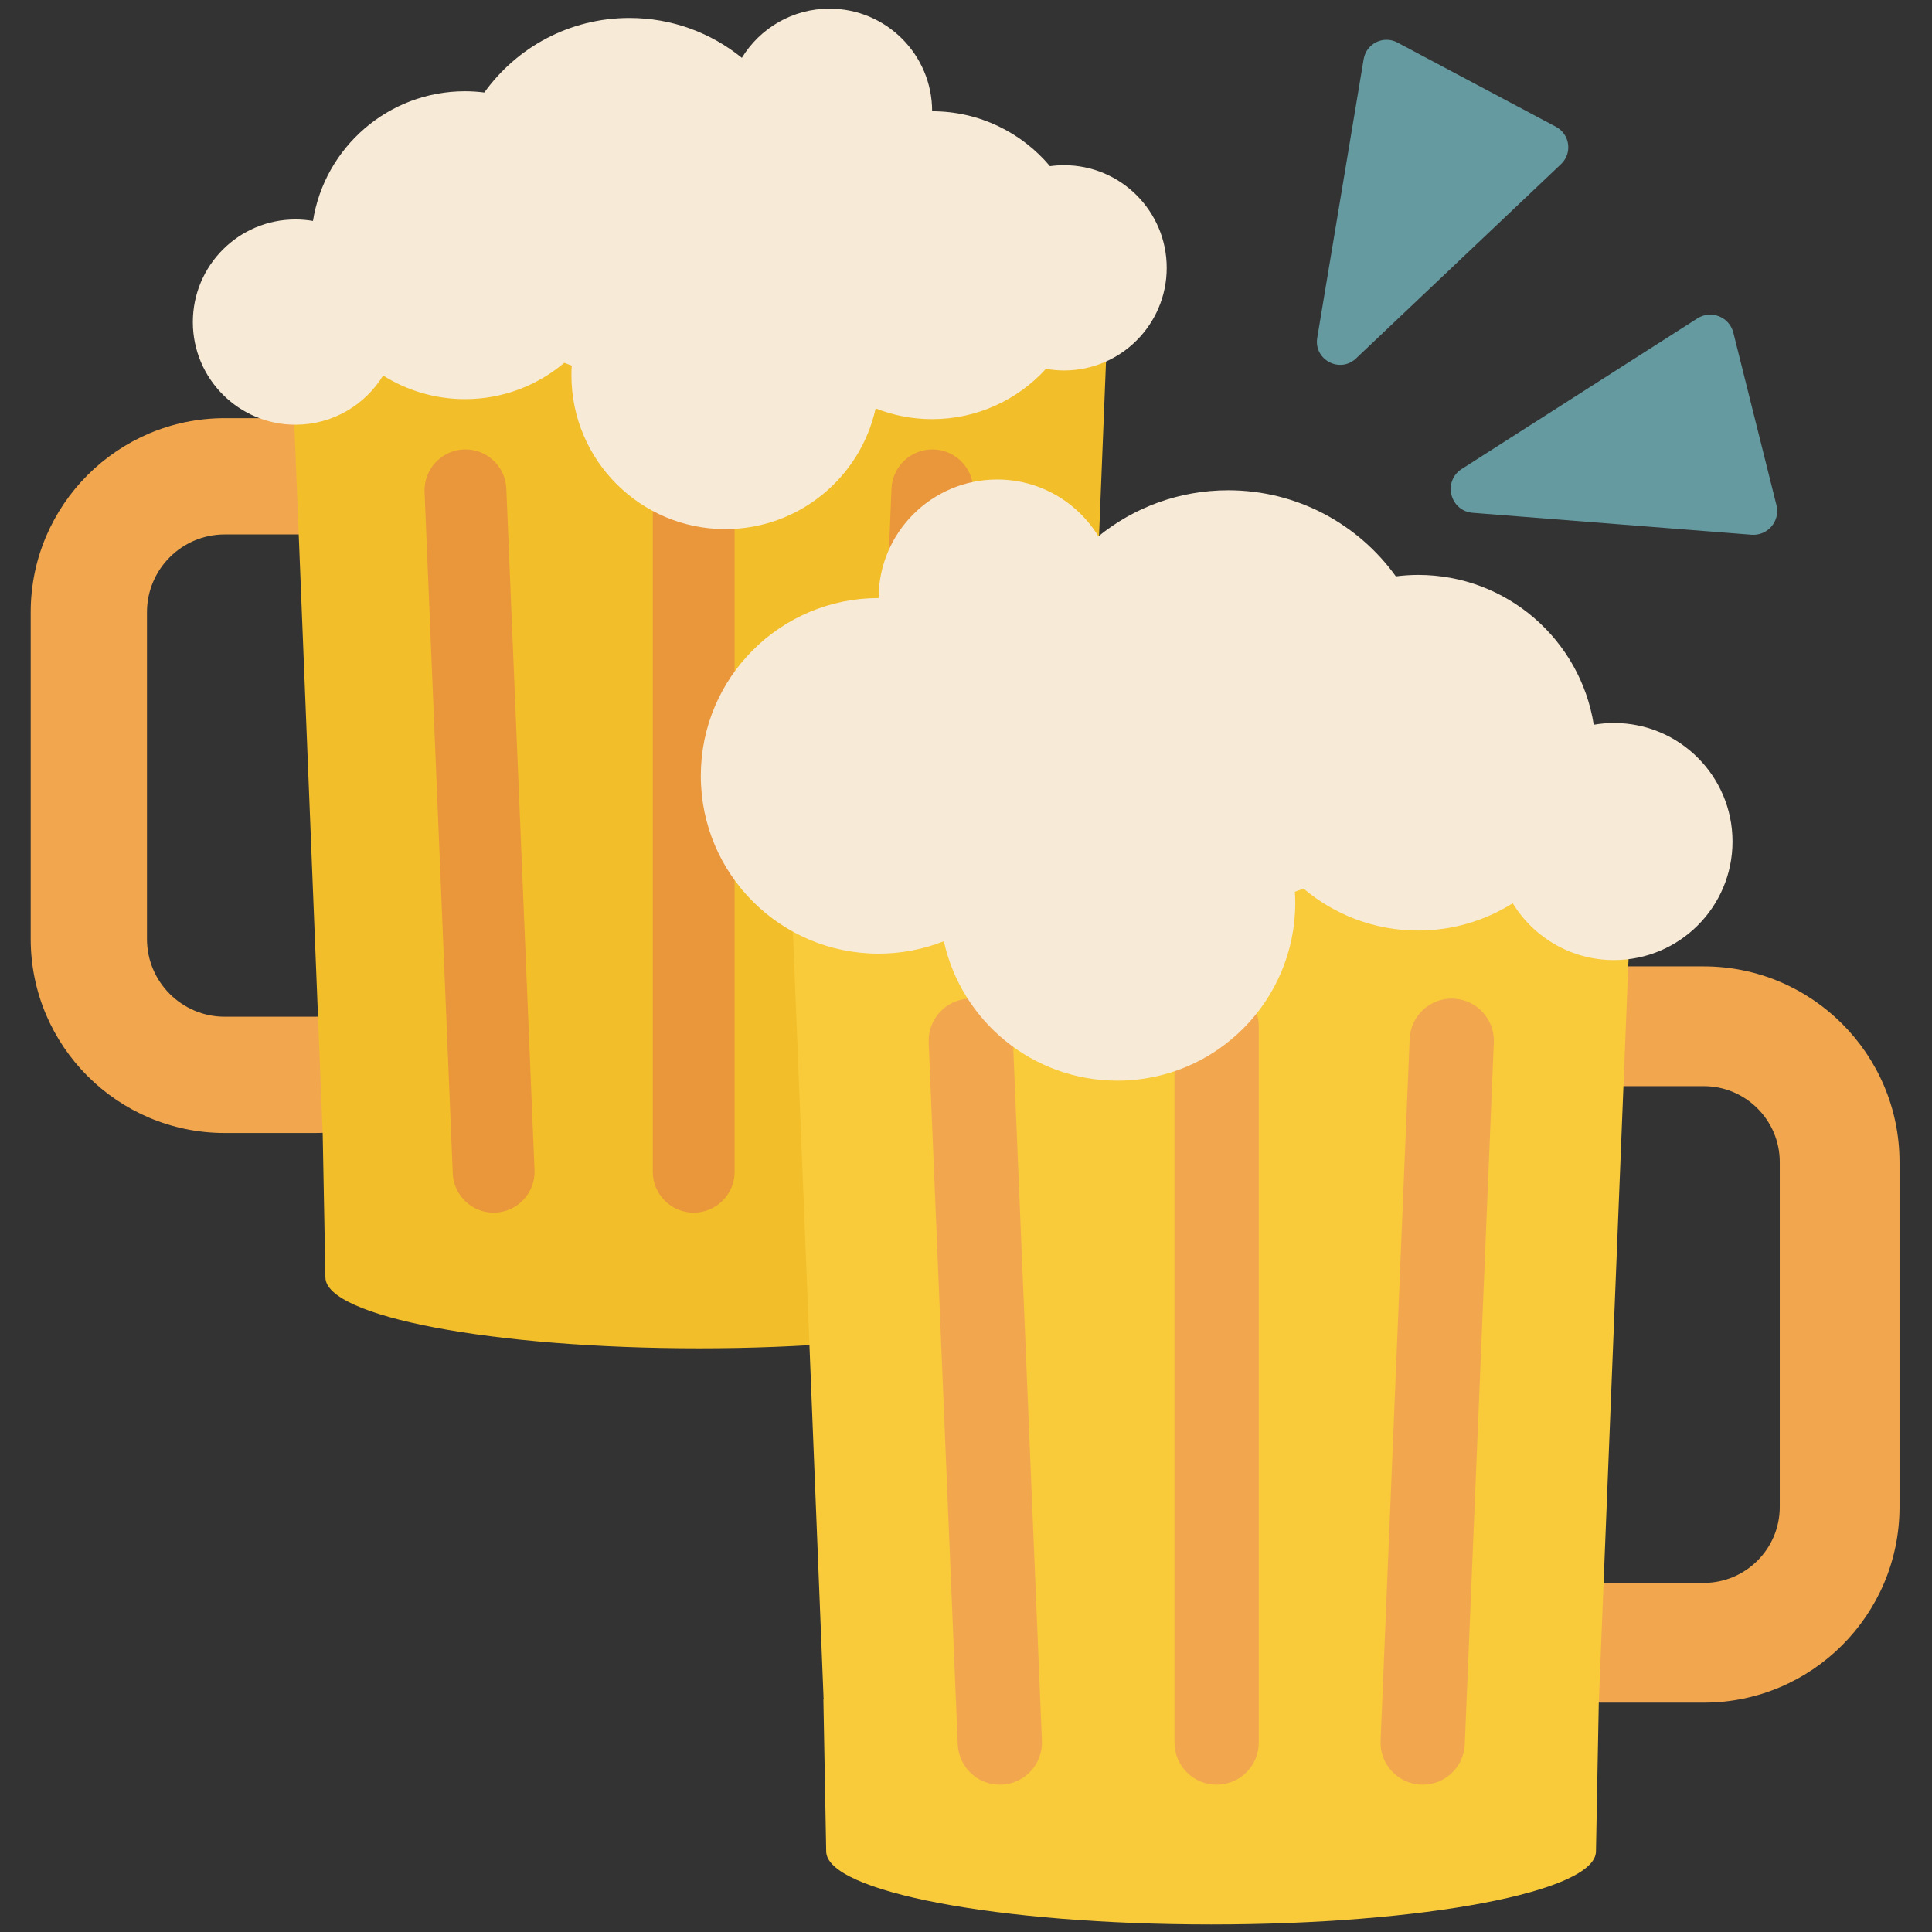
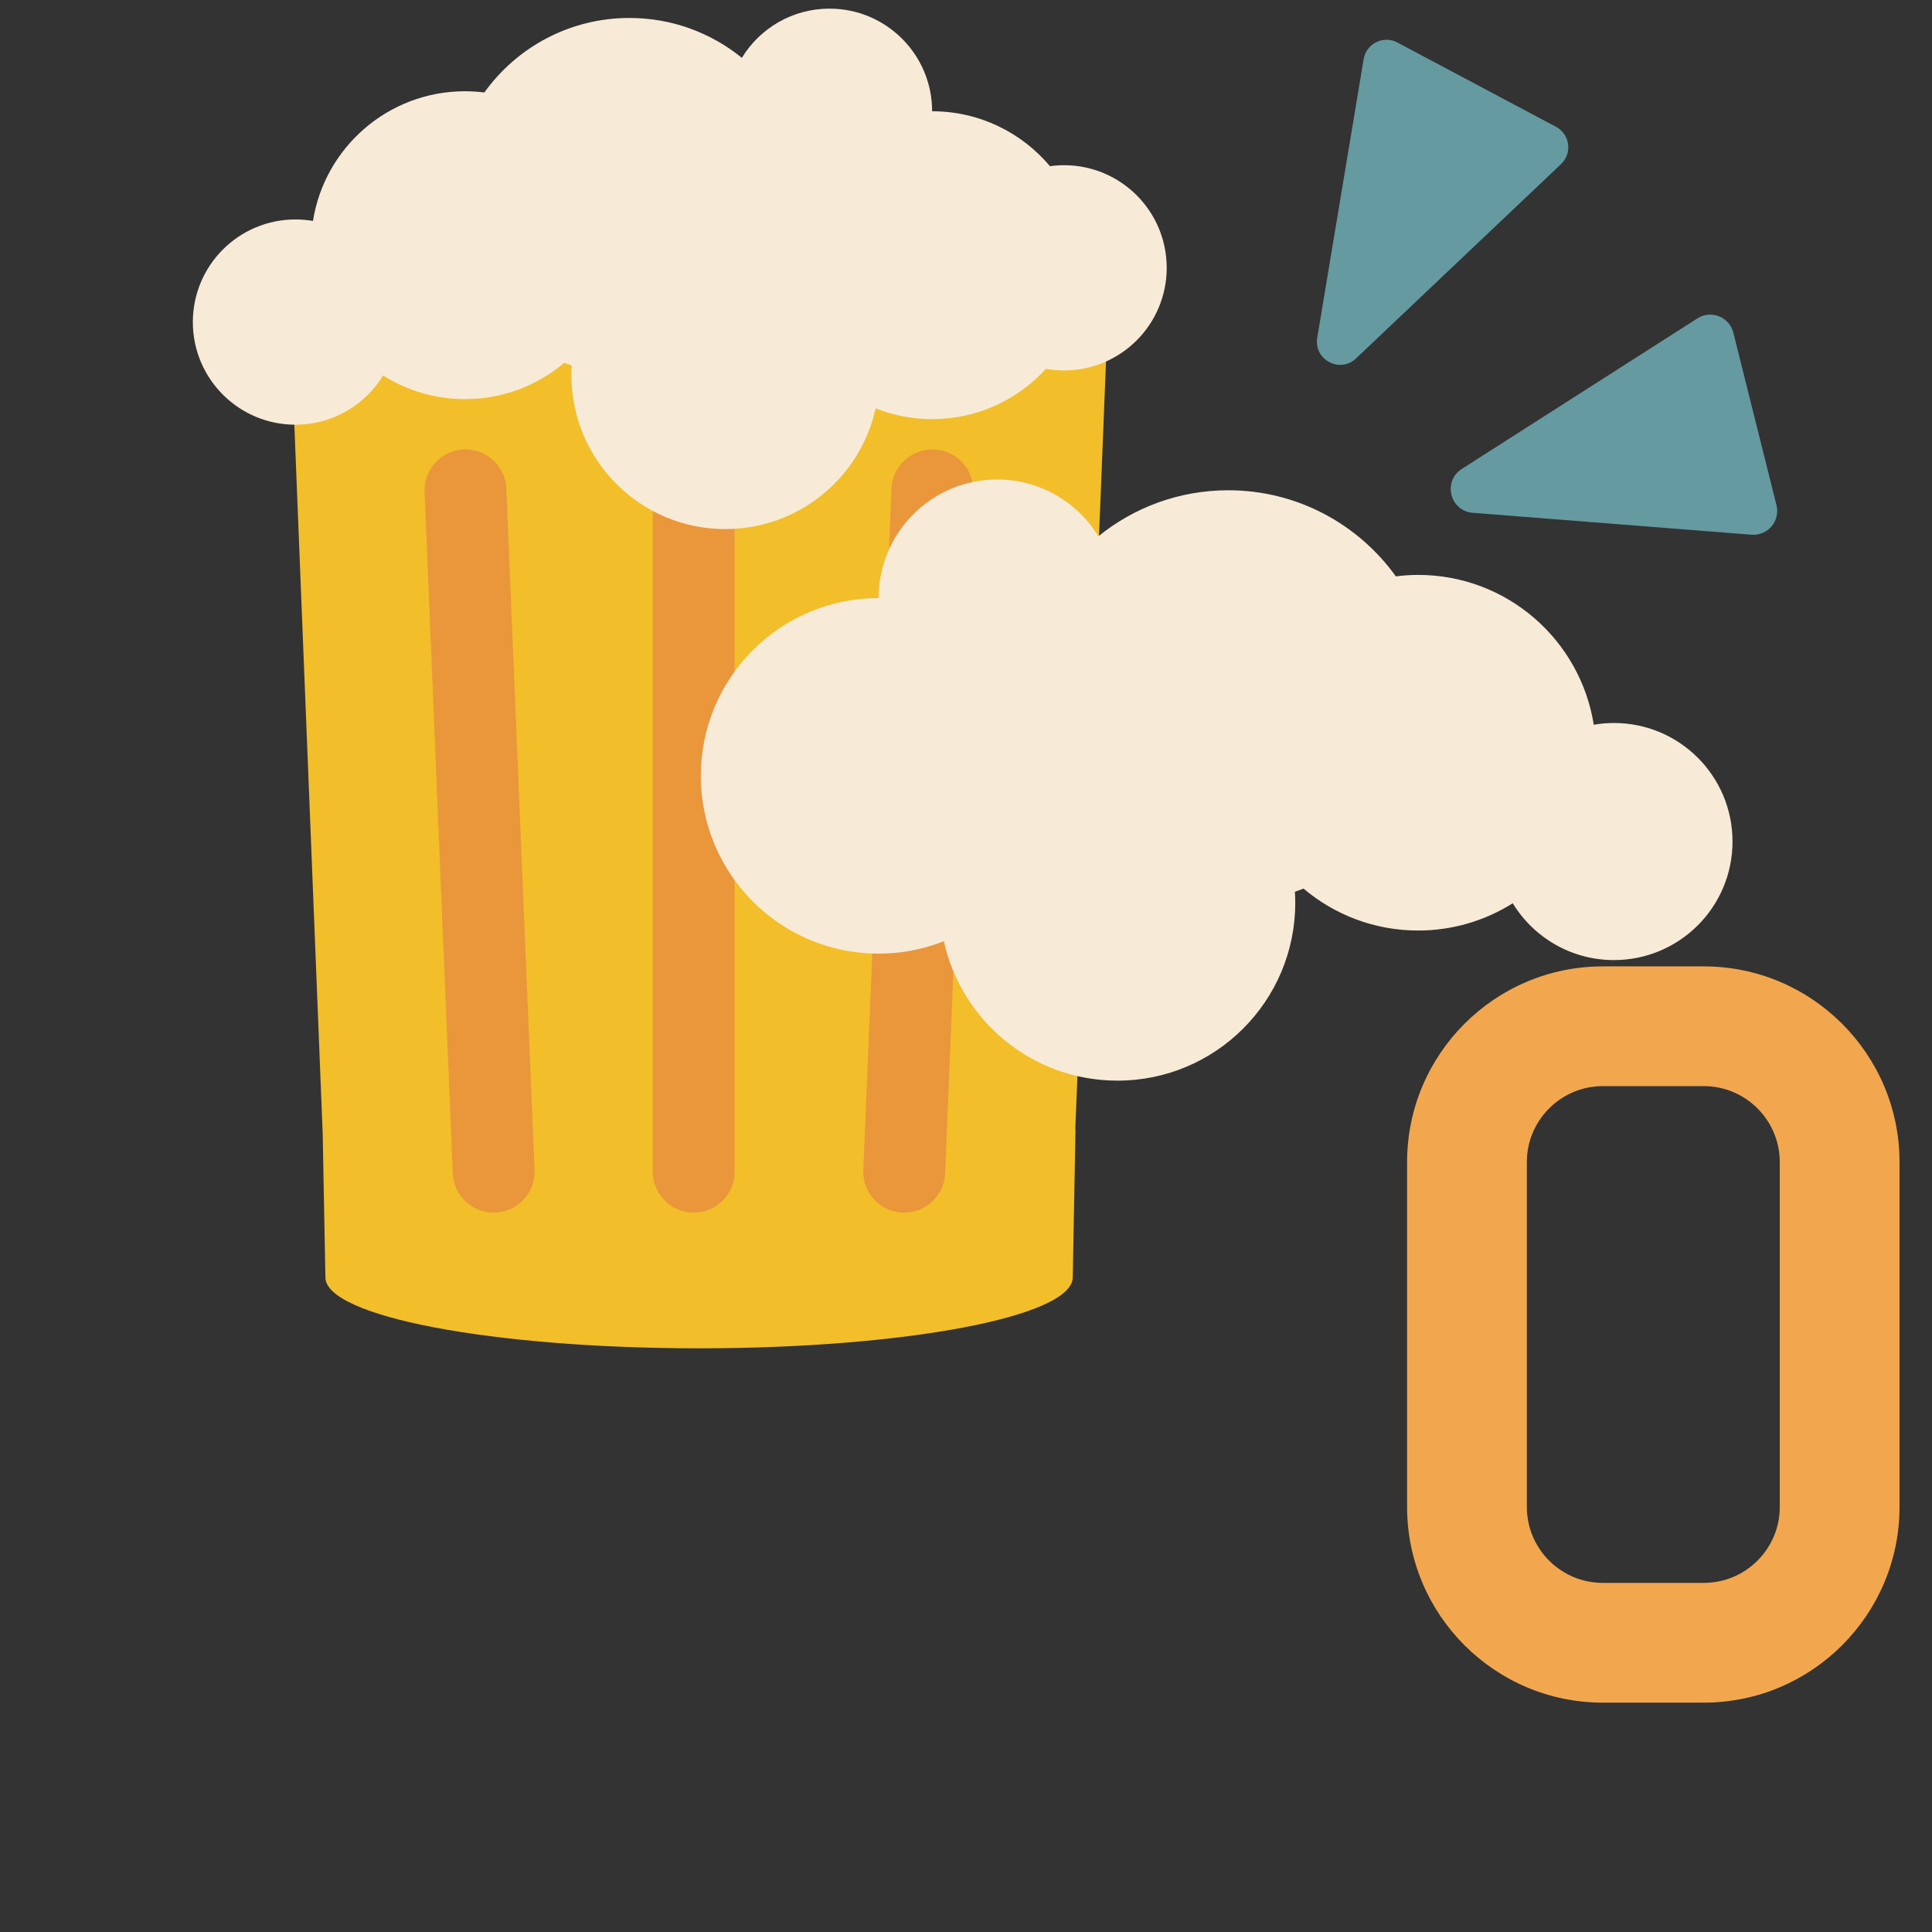
<svg xmlns="http://www.w3.org/2000/svg" width="126" height="126" viewBox="0 0 126 126" fill="none">
  <rect x="0" y="0" width="126" height="126" fill="#333333" stroke="none" />
-   <path d="M20.531 73.89H14.653C7.677 73.89 2.002 68.215 2.002 61.239V39.922C2.002 32.947 7.677 27.272 14.653 27.272H20.531C27.507 27.272 33.182 32.947 33.182 39.922V61.239C33.182 68.215 27.507 73.89 20.531 73.89ZM14.653 34.854C11.858 34.854 9.585 37.128 9.585 39.922V61.239C9.585 64.034 11.858 66.307 14.653 66.307H20.531C23.326 66.307 25.599 64.034 25.599 61.239V39.922C25.599 37.128 23.326 34.854 20.531 34.854H14.653Z" fill="#F2A74E" />
  <path d="M72.182 22.311L70.127 73.687H70.141L69.963 83.304C69.963 85.861 59.052 87.934 45.592 87.934C32.133 87.934 21.222 85.861 21.222 83.304L21.045 73.928L18.98 22.311C18.831 18.582 21.814 15.477 25.546 15.477H65.616C69.348 15.477 72.331 18.581 72.182 22.311Z" fill="#F2BE2A" />
  <path d="M58.97 79.085C58.933 79.085 58.895 79.084 58.858 79.083C57.386 79.022 56.242 77.779 56.303 76.307L58.142 31.868C58.203 30.396 59.451 29.254 60.918 29.313C62.39 29.374 63.534 30.617 63.473 32.089L61.634 76.528C61.575 77.962 60.392 79.085 58.97 79.085ZM32.305 79.083C33.777 79.022 34.921 77.779 34.86 76.307L33.021 31.868C32.96 30.396 31.713 29.251 30.245 29.313C28.773 29.374 27.629 30.617 27.69 32.089L29.529 76.528C29.588 77.963 30.77 79.086 32.193 79.086C32.23 79.085 32.267 79.084 32.305 79.083ZM47.91 76.417V31.063C47.91 29.59 46.715 28.395 45.242 28.395C43.768 28.395 42.574 29.59 42.574 31.063V76.417C42.574 77.891 43.768 79.085 45.242 79.085C46.715 79.085 47.91 77.891 47.91 76.417Z" fill="#EA963B" />
  <path d="M111.117 111.042H104.531C97.493 111.042 91.767 105.316 91.767 98.278V75.79C91.767 68.751 97.493 63.025 104.531 63.025H111.117C118.156 63.025 123.882 68.751 123.882 75.79V98.278C123.882 105.316 118.156 111.042 111.117 111.042ZM104.531 70.835C101.799 70.835 99.577 73.058 99.577 75.79V98.278C99.577 101.01 101.799 103.232 104.531 103.232H111.118C113.85 103.232 116.072 101.01 116.072 98.278V75.79C116.072 73.058 113.85 70.835 111.118 70.835H104.531Z" fill="#F2A74E" />
-   <path d="M106.394 57.915L104.268 111.082L104.085 120.738C104.085 123.372 92.847 125.508 78.984 125.508C65.121 125.508 53.882 123.372 53.882 120.738L53.699 110.833H53.714L51.597 57.915C51.444 54.074 54.516 50.876 58.36 50.876H99.632C103.475 50.876 106.548 54.074 106.394 57.915Z" fill="#F9CB3A" />
-   <path d="M65.205 116.393C63.74 116.393 62.523 115.237 62.461 113.759L60.567 67.987C60.504 66.471 61.683 65.191 63.199 65.128C64.721 65.061 65.995 66.243 66.058 67.76L67.952 113.532C68.015 115.048 66.837 116.328 65.321 116.391C65.282 116.392 65.243 116.393 65.205 116.393ZM95.529 113.759L97.424 67.987C97.487 66.471 96.308 65.191 94.792 65.128C93.277 65.059 91.996 66.243 91.933 67.76L90.038 113.532C89.975 115.048 91.154 116.328 92.67 116.391C92.709 116.392 92.748 116.393 92.786 116.393C94.251 116.393 95.468 115.237 95.529 113.759ZM82.093 113.645V66.93C82.093 65.413 80.863 64.183 79.345 64.183C77.827 64.183 76.597 65.413 76.597 66.93V113.645C76.597 115.163 77.827 116.393 79.345 116.393C80.863 116.393 82.093 115.163 82.093 113.645Z" fill="#F2A74E" />
  <path d="M76.09 17.468C76.09 21.164 73.093 24.161 69.396 24.161C68.993 24.161 68.598 24.123 68.215 24.055C66.378 26.07 63.732 27.336 60.791 27.336C59.53 27.336 58.28 27.098 57.107 26.635C56.116 31.137 52.105 34.506 47.305 34.506C41.76 34.506 37.266 30.011 37.266 24.466C37.266 24.256 37.274 24.048 37.287 23.842C37.123 23.785 36.96 23.726 36.798 23.662C35.051 25.139 32.793 26.03 30.326 26.03C28.436 26.032 26.584 25.498 24.986 24.49C23.81 26.414 21.69 27.699 19.27 27.699C15.574 27.699 12.577 24.702 12.577 21.005C12.577 17.308 15.574 14.312 19.27 14.312C19.66 14.312 20.04 14.347 20.411 14.41C21.169 9.616 25.319 5.951 30.326 5.951C30.753 5.951 31.173 5.98 31.586 6.032C33.7 3.089 37.15 1.171 41.05 1.171C43.829 1.171 46.38 2.146 48.382 3.771C49.558 1.847 51.678 0.563 54.097 0.563C57.794 0.563 60.791 3.559 60.791 7.256C63.876 7.256 66.634 8.649 68.476 10.838C68.781 10.796 69.088 10.774 69.396 10.774C73.093 10.774 76.09 13.771 76.09 17.468ZM105.259 47.152C104.809 47.152 104.369 47.192 103.941 47.266C103.066 41.729 98.273 37.494 92.489 37.494C91.996 37.494 91.51 37.529 91.033 37.589C88.592 34.19 84.607 31.974 80.103 31.974C76.892 31.974 73.946 33.1 71.633 34.977C70.275 32.755 67.827 31.271 65.032 31.271C60.762 31.271 57.301 34.733 57.301 39.003C50.896 39.003 45.705 44.194 45.705 50.599C45.705 57.003 50.897 62.194 57.301 62.194C58.757 62.195 60.201 61.921 61.556 61.385C62.701 66.585 67.334 70.477 72.877 70.477C79.282 70.477 84.473 65.285 84.473 58.881C84.473 58.638 84.464 58.398 84.449 58.159C84.638 58.094 84.826 58.025 85.013 57.952C87.032 59.657 89.639 60.687 92.489 60.687C94.671 60.689 96.81 60.072 98.657 58.908C100.015 61.131 102.463 62.614 105.258 62.614C109.528 62.614 112.99 59.153 112.99 54.883C112.99 50.613 109.528 47.152 105.259 47.152Z" fill="#F7EAD7" />
  <path d="M85.907 22.03L88.934 3.858C89.103 2.839 90.222 2.287 91.134 2.772L101.478 8.27C102.39 8.755 102.557 9.991 101.808 10.701L88.438 23.375C87.385 24.373 85.668 23.46 85.907 22.03ZM96.046 33.443L114.228 34.873C115.287 34.956 116.115 33.977 115.857 32.947L113.044 21.697C112.787 20.667 111.595 20.193 110.7 20.765L95.332 30.584C94.076 31.387 94.561 33.326 96.046 33.443Z" fill="#659AA1" />
</svg>